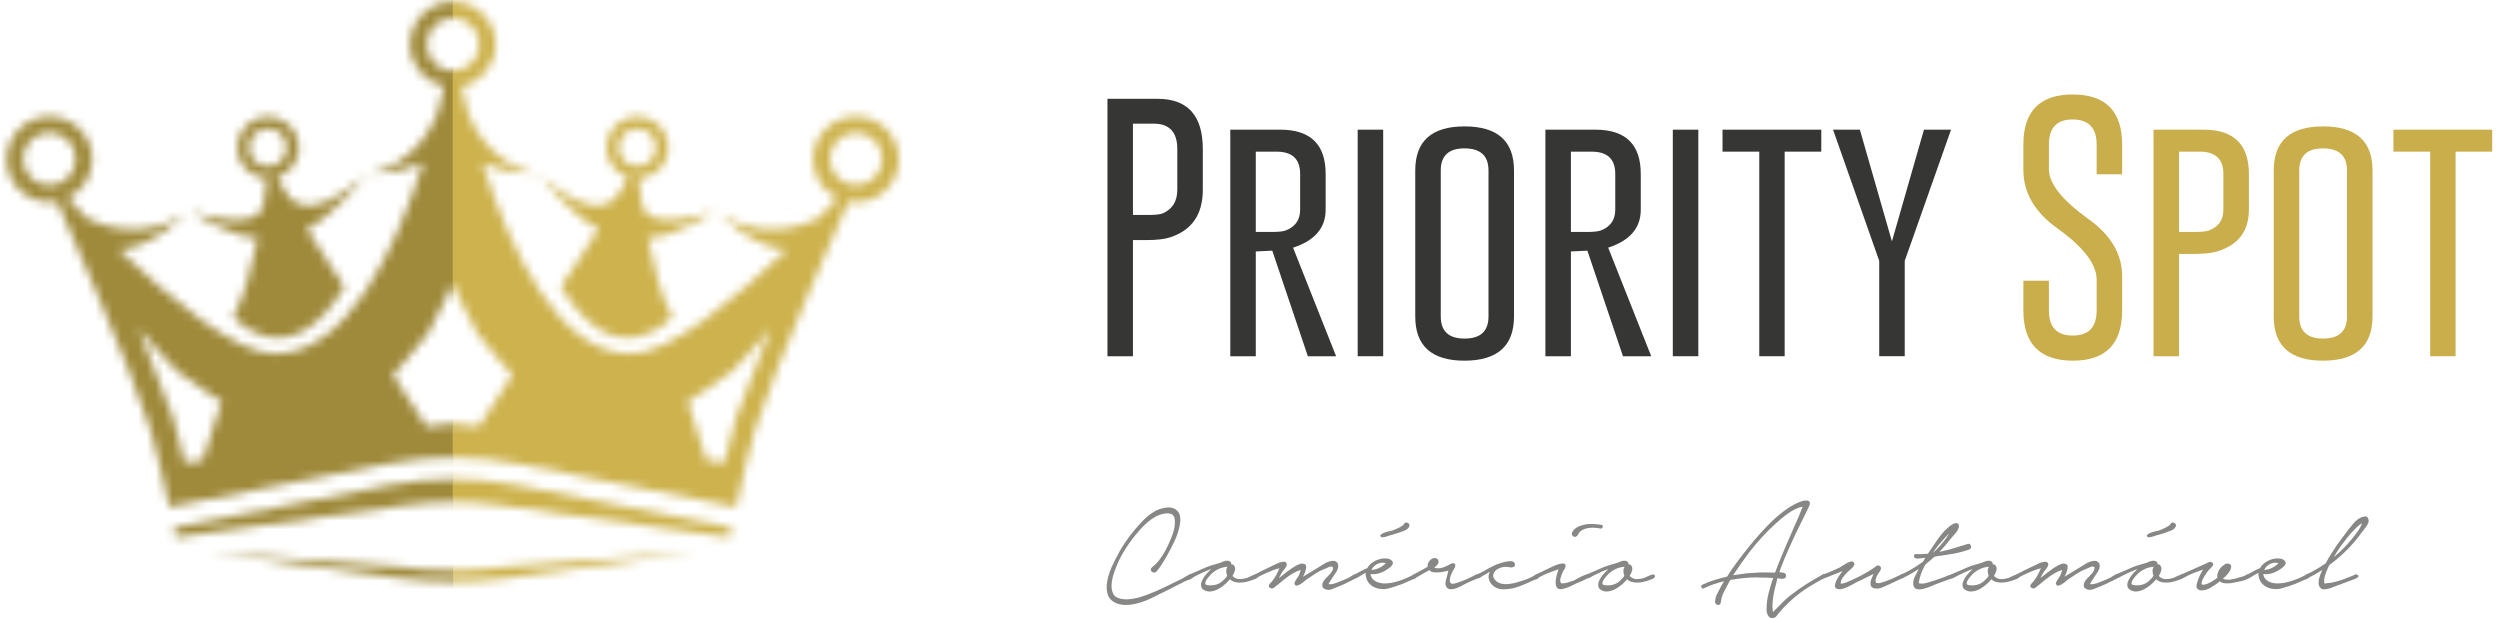
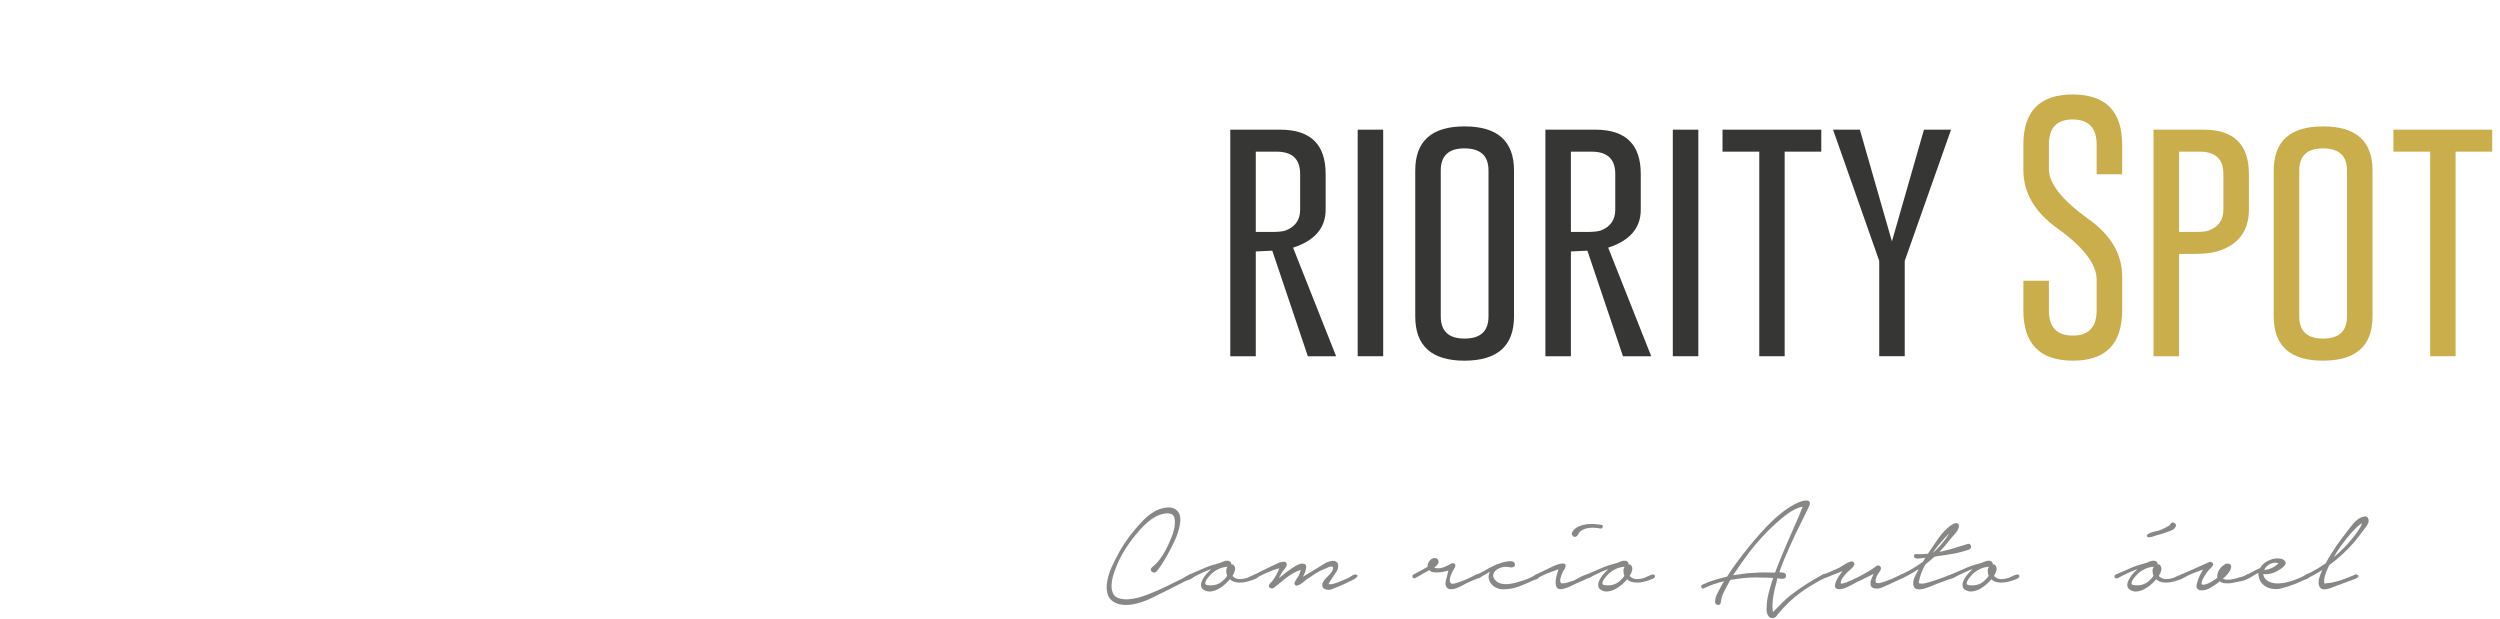
<svg xmlns="http://www.w3.org/2000/svg" xmlns:xlink="http://www.w3.org/1999/xlink" width="291px" height="72px" viewBox="0 0 291 72" version="1.1">
  <title>LOGO_PRIORITY_H</title>
  <desc>Created with Sketch.</desc>
  <defs>
-     <path d="M47.122,5.072 C47.122,7.477 48.825,9.481 51.089,9.95 C50.893,10.798 50.667,11.731 50.411,12.727 C50.372,12.879 50.33,13.038 50.289,13.193 C49.487,15.162 47.32,19.021 42.341,20.134 C42.341,20.134 45.819,20.199 48.649,18.871 C45.413,29.027 39.803,41.074 31.384,41.074 C26.872,41.074 19.133,34.608 13.231,28.956 C17.107,28.82 20.901,24.821 20.901,24.821 C15.822,28.124 10.78,25.939 9.544,25.308 C8.685,24.431 7.92,23.632 7.281,22.955 C8.978,22.16 10.155,20.441 10.155,18.445 C10.155,15.695 7.923,13.463 5.174,13.463 C2.422,13.463 0.192,15.695 0.192,18.445 C0.192,21.196 2.422,23.426 5.174,23.426 C5.476,23.426 5.771,23.395 6.057,23.343 C6.057,23.343 14.816,43.029 16.917,49.895 C17.511,51.836 18.335,55.373 19.108,58.908 L44.453,53.898 C49.516,52.897 54.726,52.897 59.788,53.898 L85.103,58.902 C85.876,55.368 86.699,51.836 87.293,49.895 C89.394,43.029 98.153,23.343 98.153,23.343 C98.439,23.395 98.734,23.426 99.036,23.426 C101.788,23.426 104.017,21.196 104.017,18.445 C104.017,15.695 101.788,13.463 99.036,13.463 C96.287,13.463 94.055,15.695 94.055,18.445 C94.055,20.441 95.232,22.16 96.929,22.955 C96.29,23.632 95.526,24.431 94.666,25.308 C93.429,25.939 88.388,28.124 83.309,24.821 C83.309,24.821 87.103,28.82 90.979,28.956 C85.076,34.608 77.338,41.074 72.826,41.074 C64.407,41.074 58.797,29.027 55.561,18.871 C58.39,20.199 61.869,20.134 61.869,20.134 C56.89,19.021 54.723,15.162 53.921,13.193 C53.881,13.038 53.839,12.879 53.8,12.727 C53.543,11.731 53.317,10.798 53.12,9.95 C55.385,9.481 57.088,7.477 57.088,5.072 C57.088,2.323 54.856,0.092 52.105,0.092 C49.354,0.092 47.122,2.323 47.122,5.072 Z M49.072,5.066 C49.072,3.371 50.447,1.996 52.142,1.996 C53.838,1.996 55.212,3.371 55.212,5.066 C55.212,6.762 53.838,8.136 52.142,8.136 C50.447,8.136 49.072,6.762 49.072,5.066 Z M95.983,18.396 C95.983,16.7 97.358,15.325 99.053,15.325 C100.749,15.325 102.123,16.7 102.123,18.396 C102.123,20.091 100.749,21.465 99.053,21.465 C97.358,21.465 95.983,20.091 95.983,18.396 Z M2.085,18.396 C2.085,16.7 3.46,15.325 5.155,15.325 C6.851,15.325 8.226,16.7 8.226,18.396 C8.226,20.091 6.851,21.465 5.155,21.465 C3.46,21.465 2.085,20.091 2.085,18.396 Z M45.132,43.544 C45.132,43.544 48.334,40.05 49.199,38.734 C50.094,37.372 52.099,32.895 52.099,32.895 C52.099,32.895 54.104,37.371 54.999,38.733 C55.865,40.049 59.067,43.544 59.067,43.544 L55.143,49.54 C55.143,49.54 52.865,49.196 52.099,49.196 C51.333,49.196 49.053,49.537 49.053,49.537 L45.132,43.544 Z M81.641,53.47 L79.453,46.646 C79.453,46.646 83.47,44.13 84.654,43.091 C85.879,42.016 89.002,38.234 89.002,38.234 C89.002,38.234 89.01,38.281 89.019,38.348 L85.074,48.549 L83.727,53.762 C82.793,53.609 81.641,53.47 81.641,53.47 Z M19.575,48.549 L15.628,38.348 C15.638,38.281 15.646,38.234 15.646,38.234 C15.646,38.234 18.769,42.016 19.994,43.091 C21.178,44.13 25.195,46.646 25.195,46.646 L23.008,53.47 C23.008,53.47 21.855,53.609 20.922,53.762 L19.575,48.549 Z M69.998,17.068 C69.998,18.68 71.057,20.043 72.515,20.505 C72.314,20.907 72.097,21.32 71.875,21.735 C71.861,21.756 71.845,21.77 71.833,21.792 C71.215,22.939 69.355,26.453 62.272,20.304 C62.272,20.304 66.002,25.17 69.096,26.525 C66.832,30.195 64.691,33.258 64.691,33.258 C71.18,44.14 77.668,36.798 77.668,36.798 C76.411,34.557 75.474,30.997 74.807,27.606 C77.936,27.539 82.597,24.543 82.597,24.543 C75.127,26.668 74.326,24.642 74.132,23.685 C73.959,22.543 73.82,21.506 73.717,20.667 C75.656,20.607 77.208,19.021 77.208,17.068 C77.208,15.077 75.596,13.463 73.604,13.463 C71.613,13.463 69.998,15.077 69.998,17.068 Z M71.403,17.066 C71.403,15.854 72.385,14.873 73.596,14.873 C74.808,14.873 75.79,15.854 75.79,17.066 C75.79,18.277 74.808,19.259 73.596,19.259 C72.385,19.259 71.403,18.277 71.403,17.066 Z M27.002,17.068 C27.002,19.021 28.554,20.607 30.493,20.667 C30.389,21.506 30.251,22.543 30.079,23.685 C29.885,24.642 29.083,26.668 21.613,24.543 C21.613,24.543 26.274,27.539 29.403,27.606 C28.737,30.997 27.799,34.557 26.542,36.798 C26.542,36.798 33.029,44.14 39.52,33.258 C39.52,33.258 37.378,30.195 35.115,26.525 C38.209,25.17 41.938,20.304 41.938,20.304 C34.854,26.453 32.995,22.939 32.377,21.792 C32.365,21.77 32.349,21.756 32.335,21.735 C32.113,21.32 31.897,20.907 31.695,20.505 C33.154,20.043 34.212,18.68 34.212,17.068 C34.212,15.077 32.597,13.463 30.607,13.463 C28.615,13.463 27.002,15.077 27.002,17.068 Z M28.404,17.066 C28.404,15.854 29.385,14.873 30.597,14.873 C31.807,14.873 32.79,15.854 32.79,17.066 C32.79,18.277 31.807,19.259 30.597,19.259 C29.385,19.259 28.404,18.277 28.404,17.066 Z M44.453,56.409 L19.628,61.316 C19.709,61.701 19.79,62.081 19.868,62.454 L46.617,58.707 C50.255,58.196 53.947,58.196 57.584,58.705 L84.343,62.451 C84.422,62.077 84.502,61.696 84.584,61.311 L59.788,56.409 C57.257,55.908 54.689,55.658 52.121,55.658 C49.553,55.658 46.985,55.908 44.453,56.409 Z M58.539,65.856 C54.301,66.436 49.941,66.436 45.703,65.856 L23.664,64.157 L45.703,67.173 C49.941,67.752 54.301,67.752 58.539,67.173 L80.578,64.157 L58.539,65.856 Z" id="path-1" />
-   </defs>
+     </defs>
  <g id="Page-1" stroke="none" stroke-width="1" fill="none" fill-rule="evenodd">
    <g id="Artboard" transform="translate(-29, -84)">
      <g id="LOGO_PRIORITY_H" transform="translate(29, 83.391)">
        <g id="Group-4" transform="translate(0.598, 0.712)">
          <mask id="mask-2" fill="white">
            <use xlink:href="#path-1" />
          </mask>
          <g id="Clip-2" />
          <polygon id="Fill-1" fill="#9F8A3B" mask="url(#mask-2)" points="-4.719 79.808 52.142 79.808 52.142 -18.183 -4.719 -18.183" />
          <polygon id="Fill-3" fill="#CDB24D" mask="url(#mask-2)" points="52.099 79.808 133.839 79.808 133.839 -18.183 52.099 -18.183" />
        </g>
        <g id="Group-37" transform="translate(128, 11.213)">
-           <path d="M3.876,3.789 L3.876,14.417 L5.703,14.417 C6.434,14.417 6.968,14.362 7.302,14.249 C8.46,13.762 9.038,12.839 9.038,11.478 L9.038,6.743 C9.038,4.774 8.119,3.789 6.283,3.789 L3.876,3.789 Z M0.907,0.896 L6.754,0.896 C10.256,0.907 12.008,2.855 12.008,6.743 L12.008,11.478 C12.008,14.351 10.738,16.199 8.201,17.021 C7.581,17.234 6.653,17.341 5.414,17.341 L3.876,17.341 L3.876,30.862 L0.907,30.862 L0.907,0.896 Z" id="Fill-5" fill="#363635" />
          <path d="M18.174,7.048 L18.174,16.396 L20.001,16.396 C20.732,16.396 21.265,16.346 21.599,16.244 C22.757,15.818 23.336,15.006 23.336,13.808 L23.336,9.636 C23.336,7.911 22.417,7.048 20.58,7.048 L18.174,7.048 Z M15.205,4.49 L21.051,4.49 C24.554,4.5 26.305,6.215 26.305,9.636 L26.305,13.808 C26.305,15.93 25.041,17.402 22.513,18.224 L27.523,30.862 L24.234,30.862 L20.092,18.574 L18.174,18.665 L18.174,30.862 L15.205,30.862 L15.205,4.49 Z" id="Fill-7" fill="#363635" />
          <polygon id="Fill-9" fill="#363635" points="30.035 30.861 33.004 30.861 33.004 4.49 30.035 4.49" />
          <path d="M45.262,9.24 C45.262,7.535 44.338,6.677 42.49,6.667 L42.46,6.667 C40.623,6.667 39.704,7.525 39.704,9.24 L39.704,26.233 C39.704,27.948 40.627,28.806 42.475,28.806 C44.332,28.806 45.262,27.948 45.262,26.233 L45.262,9.24 Z M48.23,26.233 C48.23,29.654 46.312,31.369 42.475,31.379 C38.648,31.379 36.735,29.664 36.735,26.233 L36.735,9.24 C36.735,5.819 38.648,4.109 42.475,4.109 C46.312,4.109 48.23,5.819 48.23,9.24 L48.23,26.233 Z" id="Fill-11" fill="#363635" />
          <path d="M54.854,7.048 L54.854,16.396 L56.681,16.396 C57.412,16.396 57.945,16.346 58.28,16.244 C59.437,15.818 60.016,15.006 60.016,13.808 L60.016,9.636 C60.016,7.911 59.097,7.048 57.26,7.048 L54.854,7.048 Z M51.885,4.49 L57.731,4.49 C61.234,4.5 62.985,6.215 62.985,9.636 L62.985,13.808 C62.985,15.93 61.721,17.402 59.193,18.224 L64.203,30.862 L60.914,30.862 L56.773,18.574 L54.854,18.665 L54.854,30.862 L51.885,30.862 L51.885,4.49 Z" id="Fill-12" fill="#363635" />
          <polygon id="Fill-13" fill="#363635" points="66.715 30.861 69.685 30.861 69.685 4.49 66.715 4.49" />
          <polygon id="Fill-14" fill="#363635" points="83.997 4.49 83.997 7.048 79.734 7.048 79.734 30.861 76.78 30.861 76.78 7.048 72.501 7.048 72.501 4.49" />
          <polygon id="Fill-15" fill="#363635" points="88.489 4.49 92.22 17.493 95.949 4.49 99.102 4.49 93.711 19.762 93.711 30.861 90.742 30.861 90.742 19.762 85.367 4.49" />
          <path d="M107.521,6.226 C107.521,2.338 109.435,0.394 113.261,0.394 C117.098,0.394 119.017,2.338 119.017,6.226 L119.017,9.682 L116.048,9.682 L116.048,6.226 C116.048,4.287 115.124,3.312 113.277,3.302 L113.246,3.302 C111.408,3.302 110.491,4.276 110.491,6.226 L110.491,9.088 C110.491,10.752 112.023,12.687 115.088,14.889 C117.707,16.757 119.017,18.975 119.017,21.543 L119.017,25.532 C119.017,29.43 117.104,31.379 113.277,31.379 C109.44,31.369 107.521,29.42 107.521,25.532 L107.521,22.076 L110.491,22.076 L110.491,25.532 C110.491,27.481 111.419,28.456 113.277,28.456 C115.124,28.456 116.048,27.481 116.048,25.532 L116.048,21.939 C116.048,20.142 114.514,18.148 111.45,15.955 C108.831,14.077 107.521,11.818 107.521,9.179 L107.521,6.226 Z" id="Fill-16" fill="#C9AE4B" />
          <path d="M125.641,7.048 L125.641,16.396 L127.468,16.396 C128.199,16.396 128.731,16.346 129.066,16.244 C130.224,15.818 130.802,15.006 130.802,13.808 L130.802,9.636 C130.802,7.911 129.883,7.048 128.046,7.048 L125.641,7.048 Z M122.672,4.49 L128.518,4.49 C132.02,4.5 133.771,6.215 133.771,9.636 L133.771,13.808 C133.771,16.336 132.502,17.965 129.965,18.695 C129.346,18.868 128.416,18.954 127.179,18.954 L125.641,18.954 L125.641,30.862 L122.672,30.862 L122.672,4.49 Z" id="Fill-17" fill="#C9AE4B" />
          <path d="M145.191,9.24 C145.191,7.535 144.267,6.677 142.421,6.667 L142.389,6.667 C140.552,6.667 139.634,7.525 139.634,9.24 L139.634,26.233 C139.634,27.948 140.557,28.806 142.405,28.806 C144.263,28.806 145.191,27.948 145.191,26.233 L145.191,9.24 Z M148.161,26.233 C148.161,29.654 146.242,31.369 142.405,31.379 C138.578,31.379 136.664,29.664 136.664,26.233 L136.664,9.24 C136.664,5.819 138.578,4.109 142.405,4.109 C146.242,4.109 148.161,5.819 148.161,9.24 L148.161,26.233 Z" id="Fill-18" fill="#C9AE4B" />
          <polygon id="Fill-19" fill="#C9AE4B" points="162.093 4.49 162.093 7.048 157.83 7.048 157.83 30.861 154.875 30.861 154.875 7.048 150.596 7.048 150.596 4.49" />
          <path d="M6.105,55.425 C6.364,55.23 6.603,54.997 6.824,54.725 C7.044,54.454 7.248,54.162 7.436,53.852 C7.623,53.541 7.791,53.227 7.941,52.91 C8.089,52.593 8.222,52.286 8.339,51.988 C8.48,51.664 8.591,51.327 8.669,50.978 C8.746,50.628 8.772,50.279 8.746,49.929 C8.72,49.554 8.587,49.321 8.348,49.23 C8.109,49.14 7.821,49.127 7.484,49.192 C7.134,49.257 6.801,49.376 6.484,49.551 C6.167,49.725 5.866,49.936 5.581,50.182 C5.296,50.428 5.028,50.69 4.775,50.968 C4.523,51.247 4.293,51.515 4.086,51.774 C3.62,52.356 3.196,52.962 2.814,53.589 C2.433,54.218 2.112,54.881 1.853,55.579 C1.749,55.812 1.649,56.104 1.553,56.454 C1.455,56.803 1.4,57.152 1.387,57.502 C1.375,57.852 1.428,58.169 1.553,58.454 C1.675,58.738 1.911,58.932 2.261,59.036 C2.611,59.139 2.97,59.179 3.339,59.152 C3.708,59.126 4.08,59.065 4.455,58.968 C4.83,58.871 5.199,58.751 5.562,58.608 C5.924,58.466 6.261,58.33 6.571,58.201 C6.908,58.058 7.241,57.907 7.571,57.745 C7.901,57.583 8.234,57.418 8.572,57.25 L9.581,56.764 C9.646,56.725 9.727,56.677 9.824,56.619 C9.921,56.56 10.025,56.499 10.134,56.434 C10.244,56.37 10.351,56.317 10.455,56.279 C10.558,56.24 10.649,56.221 10.726,56.221 C10.843,56.234 10.908,56.301 10.92,56.425 C10.934,56.548 10.888,56.628 10.785,56.667 C10.681,56.771 10.545,56.845 10.377,56.89 C10.209,56.936 10.059,56.991 9.93,57.056 C9.568,57.237 9.209,57.421 8.853,57.608 C8.497,57.797 8.131,57.981 7.756,58.162 C7.16,58.46 6.555,58.757 5.941,59.056 C5.325,59.353 4.682,59.573 4.008,59.715 C3.711,59.78 3.394,59.812 3.057,59.812 C2.721,59.812 2.407,59.767 2.116,59.677 C1.824,59.586 1.565,59.437 1.339,59.231 C1.112,59.023 0.96,58.738 0.883,58.376 C0.818,58.065 0.802,57.742 0.833,57.405 C0.866,57.069 0.931,56.735 1.028,56.405 C1.125,56.075 1.241,55.754 1.378,55.444 C1.514,55.133 1.653,54.842 1.795,54.57 C2.442,53.25 3.238,52.039 4.183,50.939 C4.39,50.706 4.603,50.467 4.824,50.221 C5.044,49.975 5.28,49.745 5.533,49.531 C5.785,49.318 6.05,49.127 6.329,48.959 C6.607,48.79 6.902,48.667 7.213,48.59 C7.484,48.499 7.785,48.457 8.115,48.464 C8.445,48.47 8.726,48.577 8.96,48.784 C9.193,48.991 9.328,49.24 9.368,49.531 C9.406,49.823 9.399,50.111 9.348,50.395 C9.232,51.082 9.018,51.748 8.707,52.396 C8.397,53.043 8.073,53.664 7.737,54.26 C7.555,54.557 7.373,54.852 7.193,55.143 C7.011,55.434 6.804,55.709 6.571,55.968 C6.468,56.033 6.368,56.056 6.27,56.036 C6.173,56.017 6.095,55.975 6.037,55.91 C5.98,55.845 5.95,55.768 5.95,55.677 C5.95,55.586 6.002,55.502 6.105,55.425" id="Fill-20" fill="#878786" />
          <path d="M13.115,56.084 C13.063,56.136 12.969,56.233 12.833,56.376 C12.697,56.518 12.577,56.667 12.474,56.822 C12.37,56.977 12.309,57.123 12.289,57.259 C12.27,57.395 12.351,57.476 12.532,57.502 C12.868,57.554 13.189,57.541 13.494,57.463 C13.797,57.385 14.072,57.237 14.318,57.017 C14.422,56.913 14.519,56.816 14.609,56.726 C14.7,56.635 14.777,56.531 14.843,56.415 C14.777,56.247 14.742,56.065 14.736,55.871 C14.729,55.677 14.777,55.509 14.882,55.366 C14.519,55.392 14.192,55.47 13.901,55.599 C13.61,55.729 13.348,55.89 13.115,56.084 Z M12.455,55.405 C12.713,55.302 12.981,55.211 13.26,55.133 C13.539,55.055 13.808,54.978 14.066,54.9 C14.234,54.81 14.422,54.738 14.629,54.686 C14.836,54.635 15.024,54.661 15.192,54.764 C15.296,54.842 15.335,54.946 15.309,55.075 C15.399,55.062 15.49,55.088 15.581,55.153 C15.749,55.321 15.807,55.522 15.755,55.754 C15.703,55.987 15.607,56.214 15.463,56.434 C15.516,56.499 15.593,56.564 15.697,56.628 C15.904,56.758 16.13,56.816 16.377,56.803 C16.623,56.79 16.856,56.751 17.075,56.686 C17.14,56.674 17.238,56.635 17.367,56.57 C17.496,56.506 17.629,56.444 17.765,56.386 C17.901,56.328 18.027,56.288 18.144,56.269 C18.26,56.249 18.338,56.279 18.377,56.356 C18.428,56.46 18.422,56.547 18.357,56.619 C18.292,56.69 18.205,56.748 18.095,56.793 C17.985,56.839 17.871,56.88 17.755,56.92 C17.639,56.958 17.561,56.985 17.523,56.998 C17.328,57.062 17.124,57.113 16.911,57.153 C16.697,57.191 16.486,57.211 16.28,57.211 C16.073,57.211 15.872,57.182 15.678,57.123 C15.483,57.065 15.315,56.965 15.173,56.822 L14.746,57.269 C14.59,57.412 14.416,57.554 14.221,57.696 C14.027,57.839 13.823,57.959 13.61,58.055 C13.396,58.153 13.173,58.213 12.94,58.24 C12.707,58.265 12.487,58.233 12.28,58.143 C12.021,58.026 11.869,57.874 11.824,57.686 C11.778,57.499 11.794,57.301 11.872,57.094 C11.95,56.887 12.059,56.686 12.201,56.492 C12.344,56.298 12.48,56.136 12.61,56.007 L12.978,55.638 C12.681,55.742 12.39,55.858 12.105,55.987 C11.82,56.117 11.535,56.253 11.251,56.395 C11.199,56.421 11.134,56.457 11.056,56.502 C10.979,56.547 10.902,56.589 10.823,56.628 C10.746,56.667 10.671,56.696 10.6,56.715 C10.529,56.735 10.467,56.726 10.416,56.686 C10.325,56.635 10.286,56.564 10.3,56.473 C10.312,56.383 10.357,56.318 10.436,56.279 L12.455,55.405 Z" id="Fill-21" fill="#878786" />
-           <path d="M18.008,56.298 C18.305,56.13 18.603,55.975 18.901,55.832 C19.198,55.69 19.496,55.548 19.794,55.405 C19.885,55.366 20.011,55.305 20.173,55.22 C20.334,55.136 20.506,55.055 20.687,54.977 C20.868,54.9 21.043,54.842 21.212,54.803 C21.379,54.764 21.516,54.771 21.619,54.822 C21.736,54.9 21.79,54.991 21.785,55.095 C21.778,55.198 21.739,55.308 21.668,55.424 C21.597,55.541 21.516,55.651 21.425,55.754 C21.334,55.858 21.27,55.942 21.231,56.007 C21.166,56.11 21.105,56.221 21.046,56.337 C20.988,56.453 20.927,56.57 20.862,56.686 C21.159,56.453 21.422,56.249 21.649,56.075 C21.874,55.9 22.078,55.748 22.26,55.618 C22.441,55.489 22.612,55.379 22.775,55.288 C22.936,55.198 23.102,55.12 23.27,55.055 C23.464,54.977 23.652,54.975 23.833,55.045 C24.014,55.117 24.078,55.282 24.027,55.541 C24.001,55.723 23.956,55.894 23.891,56.056 C23.826,56.217 23.748,56.375 23.658,56.531 C23.943,56.363 24.228,56.191 24.513,56.016 C24.797,55.842 25.088,55.664 25.387,55.483 C25.632,55.327 25.894,55.165 26.172,54.997 C26.451,54.829 26.739,54.725 27.037,54.687 C27.231,54.661 27.386,54.683 27.503,54.755 C27.62,54.826 27.697,54.922 27.735,55.045 C27.774,55.169 27.781,55.305 27.754,55.453 C27.729,55.603 27.677,55.742 27.599,55.871 C27.431,56.143 27.263,56.399 27.095,56.638 C26.927,56.877 26.771,57.127 26.629,57.385 C26.836,57.424 27.078,57.399 27.356,57.308 C27.635,57.217 27.858,57.133 28.027,57.055 C28.208,56.99 28.376,56.923 28.531,56.851 C28.687,56.781 28.849,56.706 29.017,56.628 C29.069,56.603 29.13,56.563 29.201,56.512 C29.272,56.46 29.35,56.412 29.435,56.366 C29.518,56.32 29.6,56.288 29.677,56.269 C29.755,56.249 29.826,56.253 29.891,56.279 C30.02,56.344 30.052,56.421 29.988,56.512 C29.923,56.603 29.822,56.69 29.687,56.774 C29.551,56.858 29.408,56.932 29.26,56.997 C29.111,57.062 29.01,57.107 28.959,57.133 C28.777,57.237 28.596,57.327 28.415,57.405 C28.234,57.483 28.053,57.56 27.872,57.638 C27.625,57.742 27.354,57.851 27.056,57.968 C26.758,58.084 26.48,58.084 26.221,57.968 C26.079,57.904 25.989,57.819 25.949,57.716 C25.91,57.612 25.901,57.505 25.92,57.395 C25.939,57.285 25.985,57.172 26.057,57.055 C26.127,56.939 26.202,56.842 26.279,56.764 C26.357,56.673 26.451,56.577 26.561,56.473 C26.671,56.369 26.774,56.26 26.872,56.143 C26.968,56.026 27.046,55.907 27.105,55.784 C27.163,55.661 27.179,55.528 27.153,55.386 C27.024,55.321 26.865,55.327 26.677,55.405 C26.49,55.483 26.344,55.548 26.241,55.599 C25.852,55.742 25.476,55.929 25.114,56.162 C24.752,56.395 24.402,56.628 24.066,56.861 C24.014,56.9 23.923,56.975 23.794,57.084 C23.665,57.195 23.528,57.295 23.386,57.385 C23.243,57.476 23.105,57.534 22.968,57.56 C22.833,57.586 22.739,57.528 22.687,57.385 C22.661,57.321 22.668,57.243 22.707,57.152 C22.745,57.062 22.798,56.968 22.862,56.871 C22.927,56.774 22.991,56.68 23.056,56.589 C23.121,56.498 23.166,56.421 23.193,56.356 C23.217,56.292 23.253,56.201 23.299,56.085 C23.344,55.968 23.38,55.852 23.406,55.735 C23.107,55.826 22.829,55.946 22.571,56.095 C22.312,56.243 22.063,56.405 21.823,56.58 C21.584,56.754 21.347,56.942 21.114,57.143 C20.881,57.344 20.642,57.534 20.397,57.716 C20.331,57.781 20.253,57.832 20.163,57.871 C20.073,57.91 19.981,57.904 19.891,57.851 C19.775,57.8 19.71,57.738 19.697,57.666 C19.684,57.596 19.697,57.525 19.736,57.453 C19.775,57.382 19.826,57.314 19.891,57.249 C19.956,57.185 20.008,57.133 20.046,57.094 C20.409,56.628 20.7,56.11 20.92,55.541 C20.636,55.606 20.36,55.693 20.095,55.803 C19.83,55.913 19.574,56.02 19.329,56.123 C19.146,56.214 18.965,56.301 18.785,56.386 C18.603,56.47 18.422,56.57 18.241,56.686 C18.176,56.726 18.111,56.735 18.046,56.716 C17.982,56.696 17.936,56.664 17.911,56.618 C17.885,56.573 17.876,56.519 17.882,56.453 C17.888,56.388 17.931,56.337 18.008,56.298" id="Fill-22" fill="#878786" />
-           <path d="M36.026,50.706 C35.935,50.9 35.754,51.052 35.483,51.162 C35.211,51.272 34.971,51.36 34.764,51.424 C34.583,51.489 34.408,51.544 34.24,51.589 C34.072,51.635 33.897,51.683 33.716,51.735 C33.664,51.748 33.596,51.771 33.512,51.803 C33.428,51.836 33.337,51.865 33.24,51.891 C33.143,51.917 33.049,51.932 32.958,51.939 C32.868,51.946 32.797,51.929 32.745,51.891 C32.641,51.787 32.648,51.69 32.764,51.599 C32.881,51.509 33.036,51.431 33.23,51.366 C33.425,51.302 33.619,51.25 33.813,51.211 C34.007,51.172 34.123,51.14 34.163,51.114 C34.253,51.075 34.363,51.03 34.493,50.978 C34.622,50.927 34.748,50.868 34.871,50.803 C34.994,50.739 35.107,50.673 35.211,50.609 C35.314,50.544 35.379,50.479 35.405,50.415 C35.444,50.311 35.509,50.25 35.599,50.23 C35.689,50.211 35.774,50.218 35.852,50.25 C35.929,50.282 35.991,50.341 36.036,50.424 C36.081,50.509 36.078,50.603 36.026,50.706 M31.638,55.735 C31.949,55.722 32.249,55.644 32.541,55.502 C32.832,55.359 33.088,55.179 33.307,54.958 C33.127,54.894 32.949,54.875 32.774,54.9 C32.599,54.927 32.438,54.978 32.288,55.055 C32.139,55.133 32.007,55.233 31.891,55.356 C31.774,55.479 31.69,55.606 31.638,55.735 M29.657,56.279 C29.891,56.162 30.134,56.033 30.386,55.89 C30.638,55.748 30.894,55.625 31.153,55.521 C31.321,55.224 31.561,54.981 31.871,54.793 C32.182,54.606 32.513,54.479 32.862,54.415 C33.043,54.389 33.253,54.389 33.492,54.415 C33.732,54.441 33.916,54.538 34.046,54.706 C34.137,54.81 34.159,54.92 34.114,55.036 C34.069,55.153 33.991,55.263 33.88,55.366 C33.77,55.47 33.648,55.564 33.512,55.647 C33.376,55.732 33.275,55.793 33.211,55.832 C32.978,55.975 32.722,56.081 32.444,56.153 C32.165,56.224 31.884,56.247 31.599,56.221 L31.522,56.221 C31.573,56.506 31.69,56.726 31.871,56.88 C32.052,57.036 32.266,57.149 32.513,57.22 C32.758,57.292 33.014,57.321 33.279,57.308 C33.544,57.295 33.787,57.269 34.007,57.23 C34.318,57.165 34.622,57.084 34.92,56.987 C35.218,56.891 35.509,56.777 35.794,56.647 C35.923,56.583 36.056,56.521 36.191,56.463 C36.327,56.405 36.454,56.344 36.57,56.279 C36.66,56.253 36.755,56.266 36.852,56.318 C36.949,56.369 36.959,56.454 36.88,56.57 C36.816,56.674 36.726,56.745 36.609,56.784 C36.492,56.822 36.389,56.861 36.298,56.9 L35.328,57.327 C34.732,57.56 34.143,57.754 33.56,57.91 C33.302,57.961 33.04,57.978 32.774,57.959 C32.509,57.939 32.263,57.88 32.036,57.784 C31.81,57.687 31.606,57.548 31.425,57.366 C31.243,57.185 31.114,56.952 31.036,56.667 C31.01,56.564 30.988,56.46 30.968,56.356 C30.949,56.253 30.952,56.156 30.978,56.065 C30.836,56.13 30.697,56.205 30.561,56.288 C30.424,56.373 30.305,56.447 30.201,56.512 C30.136,56.538 30.052,56.586 29.949,56.657 C29.845,56.729 29.742,56.732 29.638,56.667 C29.561,56.616 29.525,56.544 29.532,56.454 C29.539,56.363 29.58,56.305 29.657,56.279" id="Fill-23" fill="#878786" />
+           <path d="M18.008,56.298 C18.305,56.13 18.603,55.975 18.901,55.832 C19.198,55.69 19.496,55.548 19.794,55.405 C19.885,55.366 20.011,55.305 20.173,55.22 C20.334,55.136 20.506,55.055 20.687,54.977 C20.868,54.9 21.043,54.842 21.212,54.803 C21.379,54.764 21.516,54.771 21.619,54.822 C21.736,54.9 21.79,54.991 21.785,55.095 C21.778,55.198 21.739,55.308 21.668,55.424 C21.597,55.541 21.516,55.651 21.425,55.754 C21.334,55.858 21.27,55.942 21.231,56.007 C21.166,56.11 21.105,56.221 21.046,56.337 C20.988,56.453 20.927,56.57 20.862,56.686 C21.159,56.453 21.422,56.249 21.649,56.075 C21.874,55.9 22.078,55.748 22.26,55.618 C22.441,55.489 22.612,55.379 22.775,55.288 C22.936,55.198 23.102,55.12 23.27,55.055 C23.464,54.977 23.652,54.975 23.833,55.045 C24.014,55.117 24.078,55.282 24.027,55.541 C24.001,55.723 23.956,55.894 23.891,56.056 C23.826,56.217 23.748,56.375 23.658,56.531 C23.943,56.363 24.228,56.191 24.513,56.016 C24.797,55.842 25.088,55.664 25.387,55.483 C25.632,55.327 25.894,55.165 26.172,54.997 C26.451,54.829 26.739,54.725 27.037,54.687 C27.231,54.661 27.386,54.683 27.503,54.755 C27.62,54.826 27.697,54.922 27.735,55.045 C27.774,55.169 27.781,55.305 27.754,55.453 C27.729,55.603 27.677,55.742 27.599,55.871 C27.431,56.143 27.263,56.399 27.095,56.638 C26.927,56.877 26.771,57.127 26.629,57.385 C26.836,57.424 27.078,57.399 27.356,57.308 C27.635,57.217 27.858,57.133 28.027,57.055 C28.208,56.99 28.376,56.923 28.531,56.851 C28.687,56.781 28.849,56.706 29.017,56.628 C29.069,56.603 29.13,56.563 29.201,56.512 C29.272,56.46 29.35,56.412 29.435,56.366 C29.518,56.32 29.6,56.288 29.677,56.269 C29.755,56.249 29.826,56.253 29.891,56.279 C30.02,56.344 30.052,56.421 29.988,56.512 C29.923,56.603 29.822,56.69 29.687,56.774 C29.551,56.858 29.408,56.932 29.26,56.997 C29.111,57.062 29.01,57.107 28.959,57.133 C28.777,57.237 28.596,57.327 28.415,57.405 C28.234,57.483 28.053,57.56 27.872,57.638 C27.625,57.742 27.354,57.851 27.056,57.968 C26.758,58.084 26.48,58.084 26.221,57.968 C26.079,57.904 25.989,57.819 25.949,57.716 C25.91,57.612 25.901,57.505 25.92,57.395 C25.939,57.285 25.985,57.172 26.057,57.055 C26.127,56.939 26.202,56.842 26.279,56.764 C26.357,56.673 26.451,56.577 26.561,56.473 C26.671,56.369 26.774,56.26 26.872,56.143 C26.968,56.026 27.046,55.907 27.105,55.784 C27.163,55.661 27.179,55.528 27.153,55.386 C27.024,55.321 26.865,55.327 26.677,55.405 C26.49,55.483 26.344,55.548 26.241,55.599 C25.852,55.742 25.476,55.929 25.114,56.162 C24.752,56.395 24.402,56.628 24.066,56.861 C24.014,56.9 23.923,56.975 23.794,57.084 C23.665,57.195 23.528,57.295 23.386,57.385 C23.243,57.476 23.105,57.534 22.968,57.56 C22.833,57.586 22.739,57.528 22.687,57.385 C22.661,57.321 22.668,57.243 22.707,57.152 C22.745,57.062 22.798,56.968 22.862,56.871 C22.927,56.774 22.991,56.68 23.056,56.589 C23.121,56.498 23.166,56.421 23.193,56.356 C23.217,56.292 23.253,56.201 23.299,56.085 C23.344,55.968 23.38,55.852 23.406,55.735 C23.107,55.826 22.829,55.946 22.571,56.095 C22.312,56.243 22.063,56.405 21.823,56.58 C21.584,56.754 21.347,56.942 21.114,57.143 C20.881,57.344 20.642,57.534 20.397,57.716 C20.331,57.781 20.253,57.832 20.163,57.871 C20.073,57.91 19.981,57.904 19.891,57.851 C19.775,57.8 19.71,57.738 19.697,57.666 C19.684,57.596 19.697,57.525 19.736,57.453 C19.775,57.382 19.826,57.314 19.891,57.249 C19.956,57.185 20.008,57.133 20.046,57.094 C20.409,56.628 20.7,56.11 20.92,55.541 C20.636,55.606 20.36,55.693 20.095,55.803 C19.83,55.913 19.574,56.02 19.329,56.123 C19.146,56.214 18.965,56.301 18.785,56.386 C18.603,56.47 18.422,56.57 18.241,56.686 C17.982,56.696 17.936,56.664 17.911,56.618 C17.885,56.573 17.876,56.519 17.882,56.453 C17.888,56.388 17.931,56.337 18.008,56.298" id="Fill-22" fill="#878786" />
          <path d="M36.512,56.279 C36.784,56.136 37.052,55.994 37.317,55.851 C37.583,55.71 37.871,55.548 38.182,55.366 C38.155,55.12 38.23,54.888 38.405,54.667 C38.58,54.447 38.803,54.344 39.075,54.356 C39.256,54.383 39.372,54.473 39.425,54.628 C39.475,54.784 39.451,54.933 39.346,55.075 C39.243,55.23 39.107,55.36 38.939,55.463 C39.029,55.515 39.14,55.541 39.269,55.541 C39.54,55.567 39.825,55.518 40.123,55.395 C40.421,55.272 40.686,55.14 40.919,54.997 C41.152,54.919 41.302,54.946 41.367,55.075 C41.431,55.204 41.405,55.36 41.288,55.541 C41.223,55.645 41.149,55.777 41.065,55.939 C40.981,56.101 40.91,56.266 40.851,56.434 C40.794,56.602 40.761,56.764 40.754,56.919 C40.748,57.075 40.796,57.198 40.9,57.289 C40.964,57.366 41.136,57.366 41.414,57.289 C41.693,57.211 42.065,57.082 42.531,56.9 C42.687,56.835 42.844,56.761 43.007,56.677 C43.169,56.593 43.333,56.512 43.502,56.434 C43.541,56.421 43.599,56.392 43.677,56.347 C43.754,56.301 43.828,56.269 43.9,56.249 C43.971,56.23 44.036,56.23 44.094,56.249 C44.152,56.269 44.181,56.337 44.181,56.454 C44.181,56.519 44.152,56.577 44.094,56.628 C44.036,56.68 43.971,56.725 43.9,56.764 C43.828,56.803 43.754,56.835 43.677,56.861 C43.599,56.887 43.541,56.907 43.502,56.919 L42.687,57.289 C42.544,57.366 42.366,57.463 42.152,57.579 C41.939,57.696 41.722,57.793 41.502,57.871 C41.281,57.948 41.068,57.987 40.861,57.987 C40.654,57.987 40.492,57.903 40.376,57.735 C40.311,57.644 40.272,57.544 40.26,57.434 C40.246,57.324 40.249,57.214 40.269,57.104 C40.288,56.994 40.314,56.884 40.346,56.774 C40.379,56.664 40.408,56.557 40.434,56.454 L40.59,55.813 C40.525,55.826 40.392,55.858 40.192,55.91 C39.99,55.962 39.774,55.997 39.54,56.016 C39.308,56.036 39.084,56.033 38.871,56.007 C38.657,55.981 38.499,55.897 38.395,55.754 C38.175,55.871 37.995,55.968 37.852,56.046 C37.71,56.123 37.563,56.207 37.415,56.298 C37.266,56.389 37.146,56.46 37.055,56.512 C36.978,56.538 36.887,56.586 36.784,56.657 C36.68,56.729 36.589,56.738 36.512,56.686 C36.435,56.635 36.395,56.564 36.395,56.473 C36.395,56.382 36.435,56.317 36.512,56.279" id="Fill-24" fill="#878786" />
          <path d="M43.89,56.279 C44.226,56.136 44.547,55.975 44.851,55.794 C45.156,55.612 45.469,55.444 45.793,55.288 C45.909,55.237 46.019,55.185 46.123,55.133 C46.226,55.081 46.336,55.043 46.453,55.017 C46.673,54.926 46.932,54.848 47.229,54.784 C47.528,54.719 47.792,54.7 48.025,54.725 C48.116,54.751 48.19,54.8 48.249,54.871 C48.307,54.942 48.339,55.017 48.346,55.094 C48.352,55.172 48.333,55.243 48.288,55.308 C48.242,55.373 48.162,55.411 48.045,55.425 C47.967,55.451 47.88,55.453 47.783,55.434 C47.686,55.415 47.585,55.399 47.482,55.386 C47.3,55.373 47.122,55.379 46.948,55.405 C46.773,55.431 46.602,55.489 46.433,55.58 C46.174,55.696 45.987,55.874 45.87,56.114 C45.754,56.353 45.793,56.602 45.987,56.861 C46.181,57.094 46.42,57.247 46.705,57.317 C46.99,57.389 47.291,57.408 47.608,57.375 C47.926,57.344 48.239,57.282 48.55,57.191 C48.86,57.101 49.132,57.017 49.365,56.939 C49.663,56.849 49.935,56.738 50.181,56.609 C50.427,56.479 50.64,56.369 50.821,56.279 C50.912,56.214 51,56.224 51.084,56.308 C51.168,56.392 51.178,56.486 51.113,56.589 C51.074,56.693 50.987,56.771 50.851,56.823 C50.715,56.874 50.595,56.913 50.491,56.939 C49.96,57.198 49.404,57.437 48.821,57.657 C48.239,57.877 47.644,57.987 47.036,57.987 C46.763,58 46.504,57.955 46.259,57.852 C46.013,57.748 45.805,57.605 45.638,57.424 C45.469,57.243 45.355,57.026 45.298,56.774 C45.24,56.521 45.274,56.253 45.405,55.968 L45.405,55.948 C45.262,56.026 45.123,56.111 44.987,56.202 C44.851,56.292 44.712,56.369 44.569,56.434 C44.492,56.486 44.398,56.55 44.288,56.628 C44.178,56.706 44.071,56.732 43.967,56.706 C43.851,56.706 43.783,56.645 43.763,56.521 C43.744,56.399 43.787,56.317 43.89,56.279" id="Fill-25" fill="#878786" />
          <path d="M54.976,51.424 C55.041,51.256 55.141,51.11 55.277,50.987 C55.413,50.865 55.566,50.764 55.734,50.687 C55.902,50.609 56.08,50.548 56.268,50.502 C56.456,50.457 56.634,50.421 56.802,50.395 C57.268,50.369 57.727,50.389 58.18,50.454 C58.258,50.454 58.345,50.467 58.443,50.493 C58.54,50.519 58.582,50.589 58.568,50.706 C58.556,50.771 58.523,50.826 58.472,50.872 C58.42,50.917 58.362,50.932 58.297,50.919 C57.921,50.842 57.53,50.812 57.123,50.832 C56.714,50.852 56.349,50.971 56.025,51.191 C55.896,51.27 55.805,51.373 55.753,51.502 C55.701,51.632 55.624,51.735 55.52,51.813 C55.391,51.917 55.255,51.917 55.113,51.813 C54.97,51.709 54.925,51.58 54.976,51.424 Z M52.705,55.347 C52.757,55.321 52.876,55.269 53.064,55.191 C53.251,55.114 53.436,55.055 53.618,55.016 C53.798,54.978 53.954,54.975 54.084,55.007 C54.213,55.04 54.259,55.16 54.22,55.366 C54.194,55.482 54.138,55.599 54.055,55.716 C53.97,55.832 53.908,55.949 53.87,56.065 C53.793,56.234 53.717,56.441 53.646,56.686 C53.575,56.932 53.598,57.133 53.714,57.288 C53.935,57.314 54.177,57.288 54.443,57.211 C54.707,57.133 54.951,57.055 55.17,56.977 C55.235,56.952 55.359,56.887 55.539,56.784 C55.721,56.68 55.912,56.58 56.112,56.482 C56.313,56.386 56.498,56.314 56.666,56.269 C56.834,56.224 56.938,56.24 56.976,56.318 C57.028,56.408 56.996,56.506 56.88,56.609 C56.763,56.712 56.617,56.806 56.442,56.89 C56.268,56.975 56.09,57.052 55.909,57.123 C55.727,57.195 55.611,57.243 55.559,57.269 C55.274,57.412 54.986,57.551 54.695,57.686 C54.404,57.822 54.103,57.916 53.793,57.968 C53.52,58.007 53.333,57.949 53.229,57.793 C53.126,57.638 53.073,57.441 53.073,57.201 C53.073,56.962 53.109,56.703 53.181,56.424 C53.251,56.146 53.326,55.89 53.404,55.657 C53.106,55.774 52.815,55.88 52.53,55.978 C52.246,56.075 51.967,56.188 51.695,56.318 C51.463,56.421 51.229,56.538 50.997,56.667 C50.854,56.706 50.74,56.671 50.656,56.56 C50.573,56.451 50.608,56.356 50.763,56.279 L52.705,55.347 Z" id="Fill-26" fill="#878786" />
          <path d="M59.345,56.084 C59.293,56.136 59.2,56.233 59.063,56.376 C58.928,56.518 58.808,56.667 58.704,56.822 C58.6,56.977 58.54,57.123 58.52,57.259 C58.5,57.395 58.581,57.476 58.763,57.502 C59.099,57.554 59.42,57.541 59.724,57.463 C60.028,57.385 60.303,57.237 60.549,57.017 C60.653,56.913 60.749,56.816 60.84,56.726 C60.931,56.635 61.008,56.531 61.073,56.415 C61.008,56.247 60.972,56.065 60.966,55.871 C60.96,55.677 61.008,55.509 61.112,55.366 C60.749,55.392 60.423,55.47 60.132,55.599 C59.84,55.729 59.578,55.89 59.345,56.084 Z M58.685,55.405 C58.943,55.302 59.212,55.211 59.49,55.133 C59.769,55.055 60.038,54.978 60.296,54.9 C60.465,54.81 60.653,54.738 60.859,54.686 C61.067,54.635 61.254,54.661 61.423,54.764 C61.526,54.842 61.565,54.946 61.539,55.075 C61.629,55.062 61.72,55.088 61.811,55.153 C61.979,55.321 62.037,55.522 61.986,55.754 C61.933,55.987 61.837,56.214 61.694,56.434 C61.746,56.499 61.823,56.564 61.928,56.628 C62.134,56.758 62.361,56.816 62.607,56.803 C62.853,56.79 63.086,56.751 63.306,56.686 C63.371,56.674 63.468,56.635 63.597,56.57 C63.727,56.506 63.86,56.444 63.996,56.386 C64.132,56.328 64.258,56.288 64.374,56.269 C64.491,56.249 64.569,56.279 64.607,56.356 C64.658,56.46 64.652,56.547 64.588,56.619 C64.523,56.69 64.435,56.748 64.325,56.793 C64.216,56.839 64.102,56.88 63.986,56.92 C63.869,56.958 63.792,56.985 63.753,56.998 C63.559,57.062 63.355,57.113 63.141,57.153 C62.927,57.191 62.717,57.211 62.51,57.211 C62.303,57.211 62.102,57.182 61.909,57.123 C61.713,57.065 61.545,56.965 61.403,56.822 L60.976,57.269 C60.821,57.412 60.646,57.554 60.452,57.696 C60.258,57.839 60.054,57.959 59.84,58.055 C59.626,58.153 59.403,58.213 59.17,58.24 C58.938,58.265 58.718,58.233 58.511,58.143 C58.251,58.026 58.099,57.874 58.054,57.686 C58.009,57.499 58.025,57.301 58.102,57.094 C58.18,56.887 58.29,56.686 58.432,56.492 C58.575,56.298 58.711,56.136 58.84,56.007 L59.209,55.638 C58.911,55.742 58.62,55.858 58.336,55.987 C58.051,56.117 57.766,56.253 57.482,56.395 C57.429,56.421 57.365,56.457 57.287,56.502 C57.209,56.547 57.132,56.589 57.054,56.628 C56.976,56.667 56.902,56.696 56.83,56.715 C56.759,56.735 56.698,56.726 56.646,56.686 C56.556,56.635 56.516,56.564 56.53,56.473 C56.542,56.383 56.588,56.318 56.666,56.279 L58.685,55.405 Z" id="Fill-27" fill="#878786" />
          <path d="M78.645,55.968 C78.982,55.075 79.335,54.201 79.703,53.347 C80.072,52.492 80.444,51.632 80.82,50.765 C81.001,50.376 81.176,49.985 81.343,49.59 C81.512,49.195 81.674,48.79 81.829,48.376 C81.532,48.428 81.233,48.528 80.936,48.677 C80.638,48.826 80.353,48.997 80.082,49.192 C79.81,49.386 79.555,49.587 79.315,49.793 C79.075,50 78.852,50.195 78.645,50.376 C77.558,51.373 76.548,52.473 75.617,53.677 C74.956,54.557 74.328,55.451 73.733,56.356 L75.345,56.123 C75.823,56.084 76.302,56.056 76.782,56.036 C77.26,56.016 77.746,56.02 78.238,56.046 L78.626,56.046 C78.626,56.007 78.633,55.981 78.645,55.968 M70.141,57.463 C70.594,57.243 71.066,57.058 71.558,56.91 C72.05,56.761 72.542,56.628 73.034,56.512 L73.519,55.755 C73.946,55.146 74.38,54.557 74.82,53.988 C75.261,53.418 75.72,52.849 76.199,52.279 C76.664,51.735 77.147,51.201 77.645,50.677 C78.144,50.153 78.671,49.664 79.228,49.211 C79.499,48.991 79.778,48.784 80.063,48.59 C80.347,48.395 80.638,48.221 80.936,48.065 C81.014,48.027 81.14,47.969 81.315,47.891 C81.489,47.813 81.668,47.752 81.849,47.706 C82.03,47.661 82.199,47.645 82.354,47.657 C82.509,47.671 82.612,47.748 82.664,47.891 C82.69,47.981 82.681,48.075 82.636,48.172 C82.59,48.269 82.554,48.357 82.529,48.434 L82.082,49.347 L81.713,50.104 C81.453,50.609 81.205,51.113 80.966,51.619 C80.726,52.124 80.489,52.641 80.257,53.172 C80.05,53.638 79.849,54.104 79.655,54.57 C79.461,55.036 79.279,55.515 79.111,56.007 C79.214,56.007 79.315,56.013 79.412,56.026 C79.509,56.039 79.597,56.059 79.674,56.084 C79.83,56.149 79.904,56.262 79.898,56.424 C79.89,56.586 79.81,56.693 79.655,56.745 C79.538,56.771 79.415,56.777 79.286,56.764 C79.157,56.751 79.021,56.732 78.878,56.706 L78.801,57.113 C78.722,57.386 78.648,57.674 78.577,57.978 C78.506,58.281 78.448,58.586 78.402,58.89 C78.357,59.194 78.328,59.495 78.315,59.793 C78.302,60.091 78.322,60.375 78.374,60.648 C78.736,60.285 79.078,59.935 79.403,59.599 C79.726,59.262 80.082,58.945 80.47,58.648 C81.053,58.194 81.651,57.774 82.266,57.386 C82.881,56.998 83.513,56.628 84.16,56.279 C84.224,56.24 84.282,56.23 84.334,56.249 C84.386,56.269 84.427,56.305 84.46,56.356 C84.492,56.408 84.506,56.463 84.499,56.521 C84.492,56.58 84.457,56.628 84.393,56.667 L83.597,57.094 C83.259,57.289 82.927,57.486 82.597,57.686 C82.266,57.887 81.946,58.104 81.636,58.336 C80.638,59.062 79.739,59.916 78.936,60.9 C78.872,61.003 78.804,61.094 78.732,61.172 C78.661,61.249 78.554,61.301 78.413,61.327 C78.23,61.353 78.088,61.327 77.985,61.249 C77.882,61.172 77.8,61.068 77.743,60.939 C77.684,60.809 77.648,60.667 77.636,60.511 C77.622,60.356 77.622,60.214 77.636,60.085 C77.648,59.514 77.732,58.939 77.888,58.356 C78.043,57.774 78.211,57.211 78.393,56.667 C78.172,56.654 77.952,56.645 77.732,56.638 C77.512,56.632 77.292,56.628 77.072,56.628 C76.607,56.602 76.14,56.602 75.674,56.628 C75.208,56.654 74.749,56.7 74.296,56.764 L73.402,56.9 L73.13,57.405 C72.975,57.703 72.814,58.013 72.645,58.336 C72.477,58.66 72.374,58.99 72.335,59.327 C72.322,59.431 72.299,59.534 72.267,59.638 C72.234,59.741 72.147,59.8 72.005,59.813 C71.888,59.813 71.794,59.774 71.723,59.696 C71.652,59.619 71.623,59.528 71.635,59.424 C71.649,59.1 71.736,58.784 71.898,58.473 C72.059,58.162 72.211,57.871 72.355,57.599 C72.405,57.495 72.457,57.405 72.51,57.327 C72.561,57.249 72.619,57.159 72.684,57.056 C72.503,57.094 72.331,57.136 72.169,57.182 C72.007,57.227 71.836,57.282 71.655,57.346 C71.422,57.411 71.199,57.489 70.985,57.58 C70.772,57.67 70.555,57.767 70.335,57.871 C70.27,57.91 70.208,57.917 70.15,57.89 C70.092,57.864 70.053,57.825 70.034,57.774 C70.015,57.722 70.011,57.667 70.024,57.609 C70.037,57.55 70.076,57.502 70.141,57.463" id="Fill-28" fill="#878786" />
          <path d="M84.16,56.279 C84.496,56.175 84.827,56.049 85.15,55.9 C85.473,55.751 85.797,55.606 86.121,55.463 C86.198,55.425 86.318,55.35 86.48,55.24 C86.642,55.13 86.807,55.029 86.975,54.939 C87.143,54.848 87.302,54.787 87.451,54.754 C87.599,54.722 87.713,54.764 87.79,54.881 C87.855,54.984 87.865,55.085 87.82,55.182 C87.774,55.279 87.706,55.376 87.616,55.473 C87.525,55.57 87.428,55.661 87.325,55.744 C87.22,55.829 87.143,55.897 87.092,55.948 C86.897,56.142 86.709,56.356 86.529,56.589 C86.347,56.823 86.257,57.069 86.257,57.327 C86.49,57.327 86.736,57.269 86.994,57.152 C87.253,57.036 87.48,56.939 87.674,56.861 C88.295,56.577 88.91,56.253 89.519,55.89 C89.855,55.683 90.16,55.476 90.431,55.269 C90.548,55.192 90.667,55.192 90.791,55.269 C90.913,55.347 90.962,55.463 90.936,55.618 C90.91,55.735 90.855,55.849 90.772,55.958 C90.687,56.068 90.613,56.182 90.548,56.298 C90.482,56.402 90.422,56.544 90.363,56.725 C90.305,56.907 90.302,57.069 90.354,57.211 C90.496,57.289 90.671,57.298 90.878,57.24 C91.085,57.181 91.253,57.133 91.383,57.094 C91.939,56.9 92.457,56.68 92.936,56.434 C93.026,56.395 93.139,56.34 93.276,56.269 C93.412,56.198 93.512,56.227 93.577,56.356 C93.642,56.473 93.631,56.56 93.548,56.619 C93.464,56.677 93.376,56.725 93.286,56.764 L92.004,57.366 C91.732,57.482 91.434,57.615 91.11,57.764 C90.787,57.913 90.463,57.948 90.14,57.871 C89.907,57.806 89.774,57.674 89.742,57.473 C89.71,57.272 89.726,57.082 89.791,56.9 L90.082,56.202 C89.745,56.356 89.418,56.519 89.101,56.686 C88.784,56.855 88.457,57.01 88.12,57.152 C87.978,57.23 87.81,57.324 87.616,57.434 C87.422,57.544 87.218,57.647 87.004,57.745 C86.791,57.842 86.58,57.913 86.373,57.958 C86.166,58.003 85.985,57.994 85.829,57.929 C85.674,57.877 85.593,57.777 85.587,57.628 C85.58,57.48 85.616,57.308 85.693,57.114 C85.771,56.919 85.881,56.712 86.023,56.492 C86.166,56.272 86.315,56.059 86.47,55.851 L86.004,56.065 C85.473,56.259 85.091,56.408 84.859,56.512 C84.626,56.615 84.444,56.68 84.315,56.706 C84.237,56.732 84.176,56.725 84.13,56.686 C84.085,56.648 84.053,56.602 84.033,56.55 C84.014,56.499 84.014,56.447 84.033,56.395 C84.053,56.344 84.095,56.305 84.16,56.279" id="Fill-29" fill="#878786" />
          <path d="M98.528,52.046 C98.593,51.956 98.654,51.858 98.713,51.754 C98.771,51.651 98.832,51.548 98.896,51.444 C98.767,51.574 98.648,51.703 98.538,51.833 C98.428,51.962 98.334,52.066 98.256,52.143 C98.023,52.402 97.797,52.664 97.577,52.929 C97.356,53.195 97.156,53.477 96.975,53.774 C97.557,53.244 98.075,52.667 98.528,52.046 M95.013,53.89 C95.246,53.903 95.479,53.907 95.713,53.9 C95.946,53.894 96.179,53.877 96.411,53.852 C96.774,53.295 97.166,52.716 97.586,52.114 C98.007,51.512 98.482,51.004 99.013,50.59 C99.116,50.525 99.223,50.46 99.334,50.395 C99.443,50.331 99.557,50.292 99.673,50.279 C99.802,50.279 99.9,50.331 99.965,50.435 C100.03,50.538 100.042,50.648 100.004,50.764 C99.939,51.023 99.796,51.272 99.576,51.512 C99.356,51.752 99.169,51.968 99.013,52.162 C98.819,52.421 98.615,52.673 98.402,52.92 C98.188,53.166 97.971,53.405 97.751,53.638 L98.896,53.366 L100.819,52.783 C100.91,52.745 101.004,52.716 101.1,52.696 C101.198,52.677 101.285,52.719 101.363,52.823 C101.441,52.926 101.46,53.033 101.421,53.143 C101.382,53.253 101.311,53.327 101.207,53.366 C100.612,53.574 99.991,53.735 99.344,53.852 C98.696,53.968 98.061,54.065 97.44,54.143 L97.169,54.201 C97.014,54.344 96.851,54.486 96.683,54.629 C96.515,54.771 96.34,54.913 96.159,55.055 C96.068,55.185 95.991,55.318 95.926,55.453 C95.861,55.589 95.796,55.729 95.732,55.871 C95.706,55.91 95.667,56.007 95.615,56.162 C95.564,56.318 95.515,56.476 95.47,56.638 C95.425,56.8 95.389,56.949 95.363,57.084 C95.337,57.22 95.344,57.289 95.383,57.289 C95.654,57.354 95.948,57.337 96.266,57.24 C96.583,57.143 96.858,57.062 97.091,56.997 C97.389,56.894 97.686,56.79 97.984,56.686 C98.282,56.583 98.58,56.466 98.877,56.337 C98.956,56.311 99.055,56.292 99.178,56.279 C99.301,56.266 99.356,56.344 99.344,56.512 C99.33,56.628 99.25,56.709 99.101,56.754 C98.951,56.8 98.832,56.842 98.742,56.881 L97.363,57.385 C97.207,57.45 96.991,57.541 96.712,57.658 C96.434,57.773 96.156,57.868 95.878,57.939 C95.599,58.01 95.346,58.02 95.12,57.968 C94.894,57.917 94.754,57.742 94.703,57.443 C94.677,57.146 94.732,56.851 94.868,56.56 C95.004,56.269 95.162,55.955 95.344,55.618 C94.748,56.02 94.127,56.375 93.48,56.686 C93.402,56.725 93.337,56.732 93.286,56.706 C93.234,56.68 93.195,56.641 93.169,56.589 C93.143,56.538 93.14,56.483 93.159,56.424 C93.178,56.366 93.221,56.318 93.286,56.279 C93.738,56.072 94.176,55.845 94.596,55.599 C95.016,55.353 95.428,55.081 95.829,54.783 L96.101,54.318 C95.907,54.331 95.693,54.356 95.46,54.395 C95.227,54.434 95.039,54.414 94.897,54.337 C94.794,54.272 94.758,54.182 94.79,54.065 C94.822,53.948 94.897,53.89 95.013,53.89" id="Fill-30" fill="#878786" />
          <path d="M101.751,56.084 C101.699,56.136 101.606,56.233 101.47,56.376 C101.334,56.518 101.213,56.667 101.11,56.822 C101.006,56.977 100.945,57.123 100.926,57.259 C100.906,57.395 100.987,57.476 101.168,57.502 C101.505,57.554 101.826,57.541 102.13,57.463 C102.434,57.385 102.709,57.237 102.954,57.017 C103.058,56.913 103.155,56.816 103.246,56.726 C103.336,56.635 103.414,56.531 103.479,56.415 C103.414,56.247 103.378,56.065 103.372,55.871 C103.366,55.677 103.414,55.509 103.518,55.366 C103.155,55.392 102.829,55.47 102.537,55.599 C102.246,55.729 101.984,55.89 101.751,56.084 Z M101.091,55.405 C101.349,55.302 101.618,55.211 101.897,55.133 C102.175,55.055 102.444,54.978 102.702,54.9 C102.87,54.81 103.058,54.738 103.265,54.686 C103.472,54.635 103.66,54.661 103.829,54.764 C103.932,54.842 103.971,54.946 103.945,55.075 C104.035,55.062 104.127,55.088 104.217,55.153 C104.385,55.321 104.444,55.522 104.391,55.754 C104.34,55.987 104.243,56.214 104.1,56.434 C104.152,56.499 104.229,56.564 104.333,56.628 C104.54,56.758 104.767,56.816 105.013,56.803 C105.259,56.79 105.492,56.751 105.712,56.686 C105.777,56.674 105.874,56.635 106.003,56.57 C106.132,56.506 106.266,56.444 106.401,56.386 C106.538,56.328 106.664,56.288 106.78,56.269 C106.897,56.249 106.974,56.279 107.013,56.356 C107.065,56.46 107.058,56.547 106.994,56.619 C106.929,56.69 106.841,56.748 106.731,56.793 C106.621,56.839 106.508,56.88 106.392,56.92 C106.275,56.958 106.197,56.985 106.159,56.998 C105.964,57.062 105.761,57.113 105.547,57.153 C105.333,57.191 105.123,57.211 104.916,57.211 C104.709,57.211 104.508,57.182 104.314,57.123 C104.119,57.065 103.952,56.965 103.81,56.822 L103.382,57.269 C103.227,57.412 103.052,57.554 102.858,57.696 C102.664,57.839 102.46,57.959 102.246,58.055 C102.032,58.153 101.809,58.213 101.576,58.24 C101.343,58.265 101.124,58.233 100.916,58.143 C100.657,58.026 100.505,57.874 100.46,57.686 C100.415,57.499 100.431,57.301 100.508,57.094 C100.587,56.887 100.696,56.686 100.838,56.492 C100.981,56.298 101.117,56.136 101.246,56.007 L101.615,55.638 C101.317,55.742 101.026,55.858 100.741,55.987 C100.457,56.117 100.172,56.253 99.887,56.395 C99.835,56.421 99.771,56.457 99.692,56.502 C99.615,56.547 99.538,56.589 99.46,56.628 C99.383,56.667 99.308,56.696 99.237,56.715 C99.165,56.735 99.103,56.726 99.052,56.686 C98.962,56.635 98.923,56.564 98.936,56.473 C98.948,56.383 98.994,56.318 99.072,56.279 L101.091,55.405 Z" id="Fill-31" fill="#878786" />
-           <path d="M106.644,56.298 C106.941,56.13 107.239,55.975 107.537,55.832 C107.835,55.69 108.133,55.548 108.43,55.405 C108.521,55.366 108.647,55.305 108.809,55.22 C108.97,55.136 109.142,55.055 109.324,54.977 C109.504,54.9 109.679,54.842 109.848,54.803 C110.016,54.764 110.152,54.771 110.256,54.822 C110.372,54.9 110.427,54.991 110.421,55.095 C110.414,55.198 110.375,55.308 110.305,55.424 C110.233,55.541 110.152,55.651 110.061,55.754 C109.971,55.858 109.907,55.942 109.868,56.007 C109.803,56.11 109.741,56.221 109.682,56.337 C109.625,56.453 109.563,56.57 109.498,56.686 C109.796,56.453 110.058,56.249 110.285,56.075 C110.511,55.9 110.715,55.748 110.896,55.618 C111.078,55.489 111.249,55.379 111.411,55.288 C111.572,55.198 111.738,55.12 111.906,55.055 C112.1,54.977 112.288,54.975 112.469,55.045 C112.65,55.117 112.715,55.282 112.664,55.541 C112.637,55.723 112.593,55.894 112.528,56.056 C112.462,56.217 112.385,56.375 112.294,56.531 C112.579,56.363 112.864,56.191 113.149,56.016 C113.433,55.842 113.725,55.664 114.023,55.483 C114.268,55.327 114.53,55.165 114.809,54.997 C115.087,54.829 115.375,54.725 115.673,54.687 C115.867,54.661 116.022,54.683 116.139,54.755 C116.256,54.826 116.333,54.922 116.372,55.045 C116.411,55.169 116.417,55.305 116.391,55.453 C116.366,55.603 116.314,55.742 116.236,55.871 C116.068,56.143 115.9,56.399 115.731,56.638 C115.563,56.877 115.407,57.127 115.265,57.385 C115.472,57.424 115.715,57.399 115.993,57.308 C116.272,57.217 116.495,57.133 116.663,57.055 C116.845,56.99 117.013,56.923 117.168,56.851 C117.323,56.781 117.486,56.706 117.653,56.628 C117.705,56.603 117.767,56.563 117.838,56.512 C117.909,56.46 117.987,56.412 118.071,56.366 C118.155,56.32 118.236,56.288 118.313,56.269 C118.392,56.249 118.462,56.253 118.527,56.279 C118.657,56.344 118.689,56.421 118.625,56.512 C118.56,56.603 118.459,56.69 118.323,56.774 C118.188,56.858 118.044,56.932 117.896,56.997 C117.747,57.062 117.646,57.107 117.596,57.133 C117.414,57.237 117.233,57.327 117.051,57.405 C116.87,57.483 116.689,57.56 116.508,57.638 C116.262,57.742 115.99,57.851 115.692,57.968 C115.395,58.084 115.116,58.084 114.858,57.968 C114.715,57.904 114.625,57.819 114.586,57.716 C114.547,57.612 114.537,57.505 114.557,57.395 C114.576,57.285 114.622,57.172 114.693,57.055 C114.763,56.939 114.838,56.842 114.915,56.764 C114.993,56.673 115.087,56.577 115.198,56.473 C115.307,56.369 115.411,56.26 115.508,56.143 C115.605,56.026 115.683,55.907 115.741,55.784 C115.799,55.661 115.815,55.528 115.79,55.386 C115.66,55.321 115.502,55.327 115.313,55.405 C115.126,55.483 114.98,55.548 114.877,55.599 C114.488,55.742 114.113,55.929 113.751,56.162 C113.388,56.395 113.039,56.628 112.702,56.861 C112.65,56.9 112.56,56.975 112.43,57.084 C112.301,57.195 112.164,57.295 112.022,57.385 C111.88,57.476 111.742,57.534 111.605,57.56 C111.469,57.586 111.375,57.528 111.324,57.385 C111.298,57.321 111.304,57.243 111.343,57.152 C111.382,57.062 111.434,56.968 111.499,56.871 C111.563,56.774 111.627,56.68 111.692,56.589 C111.757,56.498 111.802,56.421 111.829,56.356 C111.854,56.292 111.89,56.201 111.936,56.085 C111.98,55.968 112.016,55.852 112.042,55.735 C111.744,55.826 111.466,55.946 111.207,56.095 C110.948,56.243 110.699,56.405 110.459,56.58 C110.22,56.754 109.984,56.942 109.751,57.143 C109.518,57.344 109.278,57.534 109.033,57.716 C108.968,57.781 108.89,57.832 108.799,57.871 C108.709,57.91 108.617,57.904 108.528,57.851 C108.411,57.8 108.346,57.738 108.333,57.666 C108.32,57.596 108.333,57.525 108.372,57.453 C108.411,57.382 108.463,57.314 108.528,57.249 C108.593,57.185 108.644,57.133 108.682,57.094 C109.045,56.628 109.337,56.11 109.557,55.541 C109.272,55.606 108.996,55.693 108.732,55.803 C108.466,55.913 108.21,56.02 107.965,56.123 C107.783,56.214 107.602,56.301 107.421,56.386 C107.239,56.47 107.058,56.57 106.877,56.686 C106.812,56.726 106.747,56.735 106.683,56.716 C106.619,56.696 106.573,56.664 106.547,56.618 C106.521,56.573 106.512,56.519 106.518,56.453 C106.524,56.388 106.567,56.337 106.644,56.298" id="Fill-32" fill="#878786" />
          <path d="M125.246,50.706 C125.154,50.9 124.974,51.052 124.702,51.162 C124.43,51.272 124.19,51.36 123.983,51.424 C123.802,51.489 123.627,51.544 123.459,51.589 C123.291,51.635 123.116,51.683 122.935,51.735 C122.883,51.748 122.815,51.771 122.731,51.803 C122.646,51.836 122.556,51.865 122.459,51.891 C122.362,51.917 122.268,51.932 122.177,51.939 C122.087,51.946 122.016,51.929 121.964,51.891 C121.86,51.787 121.866,51.69 121.984,51.599 C122.1,51.509 122.255,51.431 122.449,51.366 C122.643,51.302 122.838,51.25 123.032,51.211 C123.226,51.172 123.343,51.14 123.382,51.114 C123.472,51.075 123.582,51.03 123.711,50.978 C123.841,50.927 123.967,50.868 124.09,50.803 C124.213,50.739 124.326,50.673 124.43,50.609 C124.533,50.544 124.597,50.479 124.624,50.415 C124.662,50.311 124.728,50.25 124.818,50.23 C124.909,50.211 124.993,50.218 125.071,50.25 C125.148,50.282 125.21,50.341 125.255,50.424 C125.3,50.509 125.297,50.603 125.246,50.706 Z M120.935,56.085 C120.883,56.136 120.789,56.234 120.653,56.376 C120.518,56.518 120.398,56.667 120.294,56.822 C120.19,56.977 120.129,57.123 120.109,57.259 C120.09,57.395 120.171,57.476 120.353,57.502 C120.689,57.554 121.009,57.541 121.314,57.463 C121.617,57.385 121.892,57.237 122.139,57.017 C122.242,56.913 122.339,56.816 122.43,56.726 C122.521,56.635 122.598,56.531 122.663,56.414 C122.598,56.247 122.562,56.065 122.556,55.87 C122.549,55.677 122.598,55.508 122.702,55.366 C122.339,55.392 122.013,55.47 121.721,55.599 C121.43,55.729 121.168,55.89 120.935,56.085 Z M120.274,55.405 C120.533,55.301 120.802,55.211 121.08,55.133 C121.359,55.055 121.627,54.978 121.886,54.9 C122.054,54.81 122.242,54.738 122.449,54.687 C122.656,54.635 122.844,54.661 123.012,54.764 C123.116,54.842 123.155,54.946 123.129,55.075 C123.219,55.062 123.31,55.088 123.401,55.153 C123.569,55.321 123.627,55.521 123.576,55.754 C123.523,55.987 123.427,56.214 123.284,56.434 C123.336,56.498 123.413,56.564 123.517,56.628 C123.724,56.758 123.951,56.816 124.197,56.803 C124.442,56.79 124.676,56.752 124.896,56.686 C124.961,56.674 125.058,56.635 125.187,56.57 C125.317,56.506 125.45,56.443 125.585,56.386 C125.721,56.328 125.848,56.288 125.963,56.268 C126.08,56.249 126.159,56.279 126.197,56.356 C126.248,56.46 126.242,56.548 126.178,56.619 C126.113,56.69 126.025,56.748 125.915,56.793 C125.805,56.839 125.692,56.88 125.576,56.919 C125.459,56.958 125.382,56.984 125.343,56.997 C125.148,57.062 124.944,57.114 124.73,57.152 C124.517,57.191 124.307,57.211 124.099,57.211 C123.893,57.211 123.692,57.182 123.497,57.123 C123.303,57.065 123.135,56.965 122.993,56.822 L122.566,57.269 C122.411,57.412 122.236,57.554 122.042,57.696 C121.847,57.839 121.644,57.959 121.43,58.055 C121.216,58.152 120.993,58.213 120.76,58.24 C120.527,58.265 120.307,58.233 120.101,58.143 C119.84,58.026 119.689,57.874 119.644,57.687 C119.598,57.499 119.615,57.301 119.692,57.094 C119.77,56.887 119.88,56.686 120.022,56.493 C120.164,56.298 120.301,56.136 120.43,56.007 L120.799,55.638 C120.501,55.742 120.21,55.858 119.926,55.987 C119.641,56.117 119.355,56.253 119.07,56.395 C119.019,56.421 118.955,56.457 118.876,56.502 C118.799,56.548 118.722,56.589 118.643,56.628 C118.566,56.667 118.492,56.696 118.42,56.716 C118.349,56.735 118.287,56.726 118.236,56.686 C118.145,56.635 118.106,56.564 118.12,56.473 C118.132,56.383 118.178,56.318 118.255,56.279 L120.274,55.405 Z" id="Fill-33" fill="#878786" />
          <path d="M125.867,56.279 C126.359,56.072 126.844,55.858 127.323,55.638 C127.802,55.418 128.28,55.204 128.76,54.997 C128.863,54.946 128.977,54.89 129.1,54.832 C129.223,54.774 129.335,54.777 129.44,54.842 C129.543,54.907 129.601,54.971 129.614,55.036 C129.627,55.101 129.614,55.166 129.576,55.23 C129.536,55.295 129.489,55.36 129.43,55.425 C129.371,55.489 129.316,55.541 129.265,55.58 C129.122,55.723 128.996,55.871 128.887,56.026 C128.776,56.182 128.669,56.344 128.566,56.512 C128.514,56.589 128.469,56.674 128.43,56.764 C128.391,56.855 128.352,56.946 128.313,57.036 C128.223,57.295 128.245,57.434 128.381,57.454 C128.517,57.473 128.692,57.44 128.906,57.356 C129.119,57.272 129.33,57.166 129.536,57.036 C129.743,56.907 129.873,56.823 129.925,56.784 L130.1,56.648 C130.074,56.44 130.1,56.227 130.177,56.007 C130.255,55.787 130.385,55.586 130.566,55.405 C130.669,55.302 130.799,55.198 130.954,55.094 C131.109,54.991 131.271,54.965 131.439,55.017 C131.633,55.068 131.724,55.179 131.711,55.347 C131.698,55.515 131.653,55.671 131.575,55.813 C131.472,55.994 131.349,56.162 131.206,56.317 C131.064,56.473 130.909,56.622 130.741,56.764 C130.896,56.829 131.061,56.864 131.235,56.871 C131.41,56.878 131.588,56.864 131.77,56.832 C131.951,56.8 132.129,56.761 132.304,56.716 C132.479,56.67 132.637,56.622 132.779,56.57 C132.921,56.544 133.054,56.506 133.177,56.454 C133.3,56.402 133.42,56.344 133.537,56.279 C133.64,56.227 133.731,56.243 133.808,56.327 C133.886,56.411 133.892,56.499 133.828,56.589 C133.789,56.667 133.714,56.735 133.605,56.793 C133.494,56.851 133.378,56.9 133.255,56.939 C133.131,56.977 133.009,57.01 132.886,57.036 C132.763,57.062 132.663,57.082 132.585,57.094 C132.326,57.159 132.064,57.214 131.799,57.259 C131.533,57.305 131.271,57.314 131.012,57.289 C130.753,57.276 130.546,57.198 130.391,57.056 C130.21,57.211 130.025,57.35 129.838,57.473 C129.649,57.596 129.465,57.709 129.284,57.813 C129.141,57.903 128.967,57.981 128.76,58.046 C128.553,58.11 128.359,58.133 128.177,58.114 C127.996,58.094 127.853,58.023 127.75,57.9 C127.647,57.777 127.64,57.567 127.731,57.269 C127.873,56.751 128.106,56.227 128.43,55.696 C128.249,55.761 128.071,55.826 127.896,55.89 C127.721,55.955 127.543,56.02 127.362,56.084 C127.155,56.162 126.96,56.247 126.779,56.337 C126.598,56.427 126.417,56.525 126.236,56.628 C126.158,56.654 126.074,56.68 125.983,56.706 C125.893,56.732 125.815,56.693 125.75,56.589 C125.699,56.447 125.738,56.344 125.867,56.279" id="Fill-34" fill="#878786" />
          <path d="M135.556,55.735 C135.867,55.723 136.167,55.645 136.458,55.502 C136.75,55.36 137.005,55.179 137.225,54.958 C137.044,54.894 136.866,54.875 136.691,54.9 C136.517,54.926 136.355,54.978 136.206,55.055 C136.057,55.133 135.925,55.233 135.808,55.357 C135.692,55.48 135.607,55.606 135.556,55.735 M133.575,56.279 C133.808,56.162 134.05,56.033 134.303,55.89 C134.556,55.748 134.812,55.625 135.07,55.521 C135.238,55.224 135.479,54.981 135.788,54.793 C136.099,54.606 136.43,54.48 136.779,54.415 C136.961,54.389 137.17,54.389 137.41,54.415 C137.65,54.441 137.834,54.538 137.964,54.706 C138.054,54.81 138.077,54.919 138.032,55.036 C137.986,55.153 137.908,55.263 137.798,55.366 C137.688,55.47 137.566,55.564 137.43,55.647 C137.293,55.732 137.193,55.793 137.129,55.832 C136.896,55.975 136.64,56.081 136.362,56.153 C136.083,56.224 135.802,56.247 135.517,56.221 L135.439,56.221 C135.491,56.506 135.607,56.725 135.788,56.88 C135.97,57.036 136.184,57.149 136.43,57.221 C136.675,57.292 136.931,57.321 137.196,57.308 C137.462,57.295 137.704,57.269 137.925,57.23 C138.235,57.166 138.54,57.084 138.837,56.988 C139.135,56.89 139.426,56.777 139.711,56.648 C139.84,56.583 139.973,56.521 140.108,56.463 C140.245,56.405 140.371,56.344 140.487,56.279 C140.578,56.253 140.672,56.266 140.769,56.317 C140.866,56.369 140.876,56.454 140.798,56.57 C140.734,56.674 140.643,56.745 140.527,56.784 C140.41,56.823 140.306,56.861 140.215,56.9 L139.245,57.327 C138.65,57.561 138.061,57.754 137.478,57.91 C137.219,57.961 136.956,57.978 136.691,57.959 C136.426,57.938 136.18,57.88 135.954,57.784 C135.727,57.686 135.523,57.547 135.343,57.366 C135.161,57.185 135.031,56.952 134.954,56.667 C134.928,56.564 134.905,56.46 134.886,56.356 C134.866,56.253 134.869,56.156 134.896,56.065 C134.753,56.13 134.614,56.204 134.478,56.288 C134.342,56.372 134.223,56.447 134.119,56.512 C134.054,56.538 133.97,56.586 133.867,56.657 C133.762,56.729 133.659,56.732 133.556,56.667 C133.478,56.616 133.443,56.544 133.449,56.454 C133.456,56.363 133.498,56.305 133.575,56.279" id="Fill-35" fill="#878786" />
          <path d="M144.371,53.619 C144.979,53.049 145.536,52.434 146.041,51.774 C146.274,51.502 146.494,51.192 146.701,50.842 C146.727,50.778 146.765,50.696 146.817,50.6 C146.869,50.502 146.915,50.402 146.954,50.298 C146.771,50.389 146.601,50.512 146.438,50.667 C146.277,50.823 146.144,50.952 146.041,51.056 C145.743,51.354 145.465,51.668 145.205,51.998 C144.947,52.327 144.689,52.667 144.429,53.017 C144.286,53.224 144.151,53.428 144.022,53.629 C143.892,53.829 143.769,54.033 143.653,54.24 C143.769,54.15 143.888,54.049 144.012,53.939 C144.135,53.829 144.254,53.722 144.371,53.619 M140.429,56.279 C140.831,56.097 141.219,55.897 141.594,55.677 C141.97,55.457 142.345,55.217 142.72,54.958 C142.902,54.596 143.102,54.246 143.323,53.91 C143.542,53.574 143.756,53.244 143.963,52.92 C144.183,52.622 144.404,52.321 144.624,52.017 C144.843,51.713 145.07,51.412 145.303,51.114 C145.497,50.855 145.707,50.593 145.934,50.327 C146.16,50.062 146.423,49.845 146.72,49.677 C146.863,49.6 147.037,49.545 147.245,49.512 C147.452,49.48 147.594,49.573 147.672,49.794 C147.723,49.936 147.727,50.075 147.682,50.211 C147.636,50.347 147.568,50.483 147.478,50.619 C147.387,50.754 147.289,50.884 147.186,51.007 C147.083,51.13 146.999,51.237 146.934,51.327 C146.416,52.066 145.837,52.755 145.196,53.396 C144.556,54.036 143.866,54.629 143.128,55.172 C143.063,55.327 142.989,55.493 142.905,55.667 C142.821,55.842 142.747,56.027 142.682,56.221 C142.617,56.414 142.572,56.605 142.546,56.793 C142.519,56.981 142.527,57.159 142.565,57.327 C142.708,57.301 142.837,57.282 142.953,57.269 C143.057,57.256 143.154,57.247 143.245,57.24 C143.335,57.234 143.393,57.224 143.42,57.21 C143.808,57.133 144.19,57.03 144.565,56.9 C144.941,56.771 145.309,56.628 145.672,56.473 C145.775,56.447 145.898,56.395 146.041,56.317 C146.183,56.24 146.306,56.234 146.409,56.298 C146.552,56.402 146.572,56.495 146.468,56.58 C146.364,56.664 146.267,56.725 146.177,56.764 L143.924,57.599 C143.704,57.677 143.49,57.758 143.283,57.842 C143.077,57.926 142.862,57.974 142.643,57.987 C142.448,58.013 142.293,57.984 142.177,57.9 C142.06,57.816 141.979,57.706 141.934,57.57 C141.889,57.434 141.872,57.286 141.886,57.123 C141.898,56.962 141.924,56.81 141.963,56.667 C142.053,56.356 142.171,56.046 142.313,55.735 C141.782,56.085 141.226,56.402 140.643,56.686 C140.513,56.713 140.407,56.67 140.322,56.56 C140.239,56.45 140.274,56.356 140.429,56.279" id="Fill-36" fill="#878786" />
        </g>
      </g>
    </g>
  </g>
</svg>